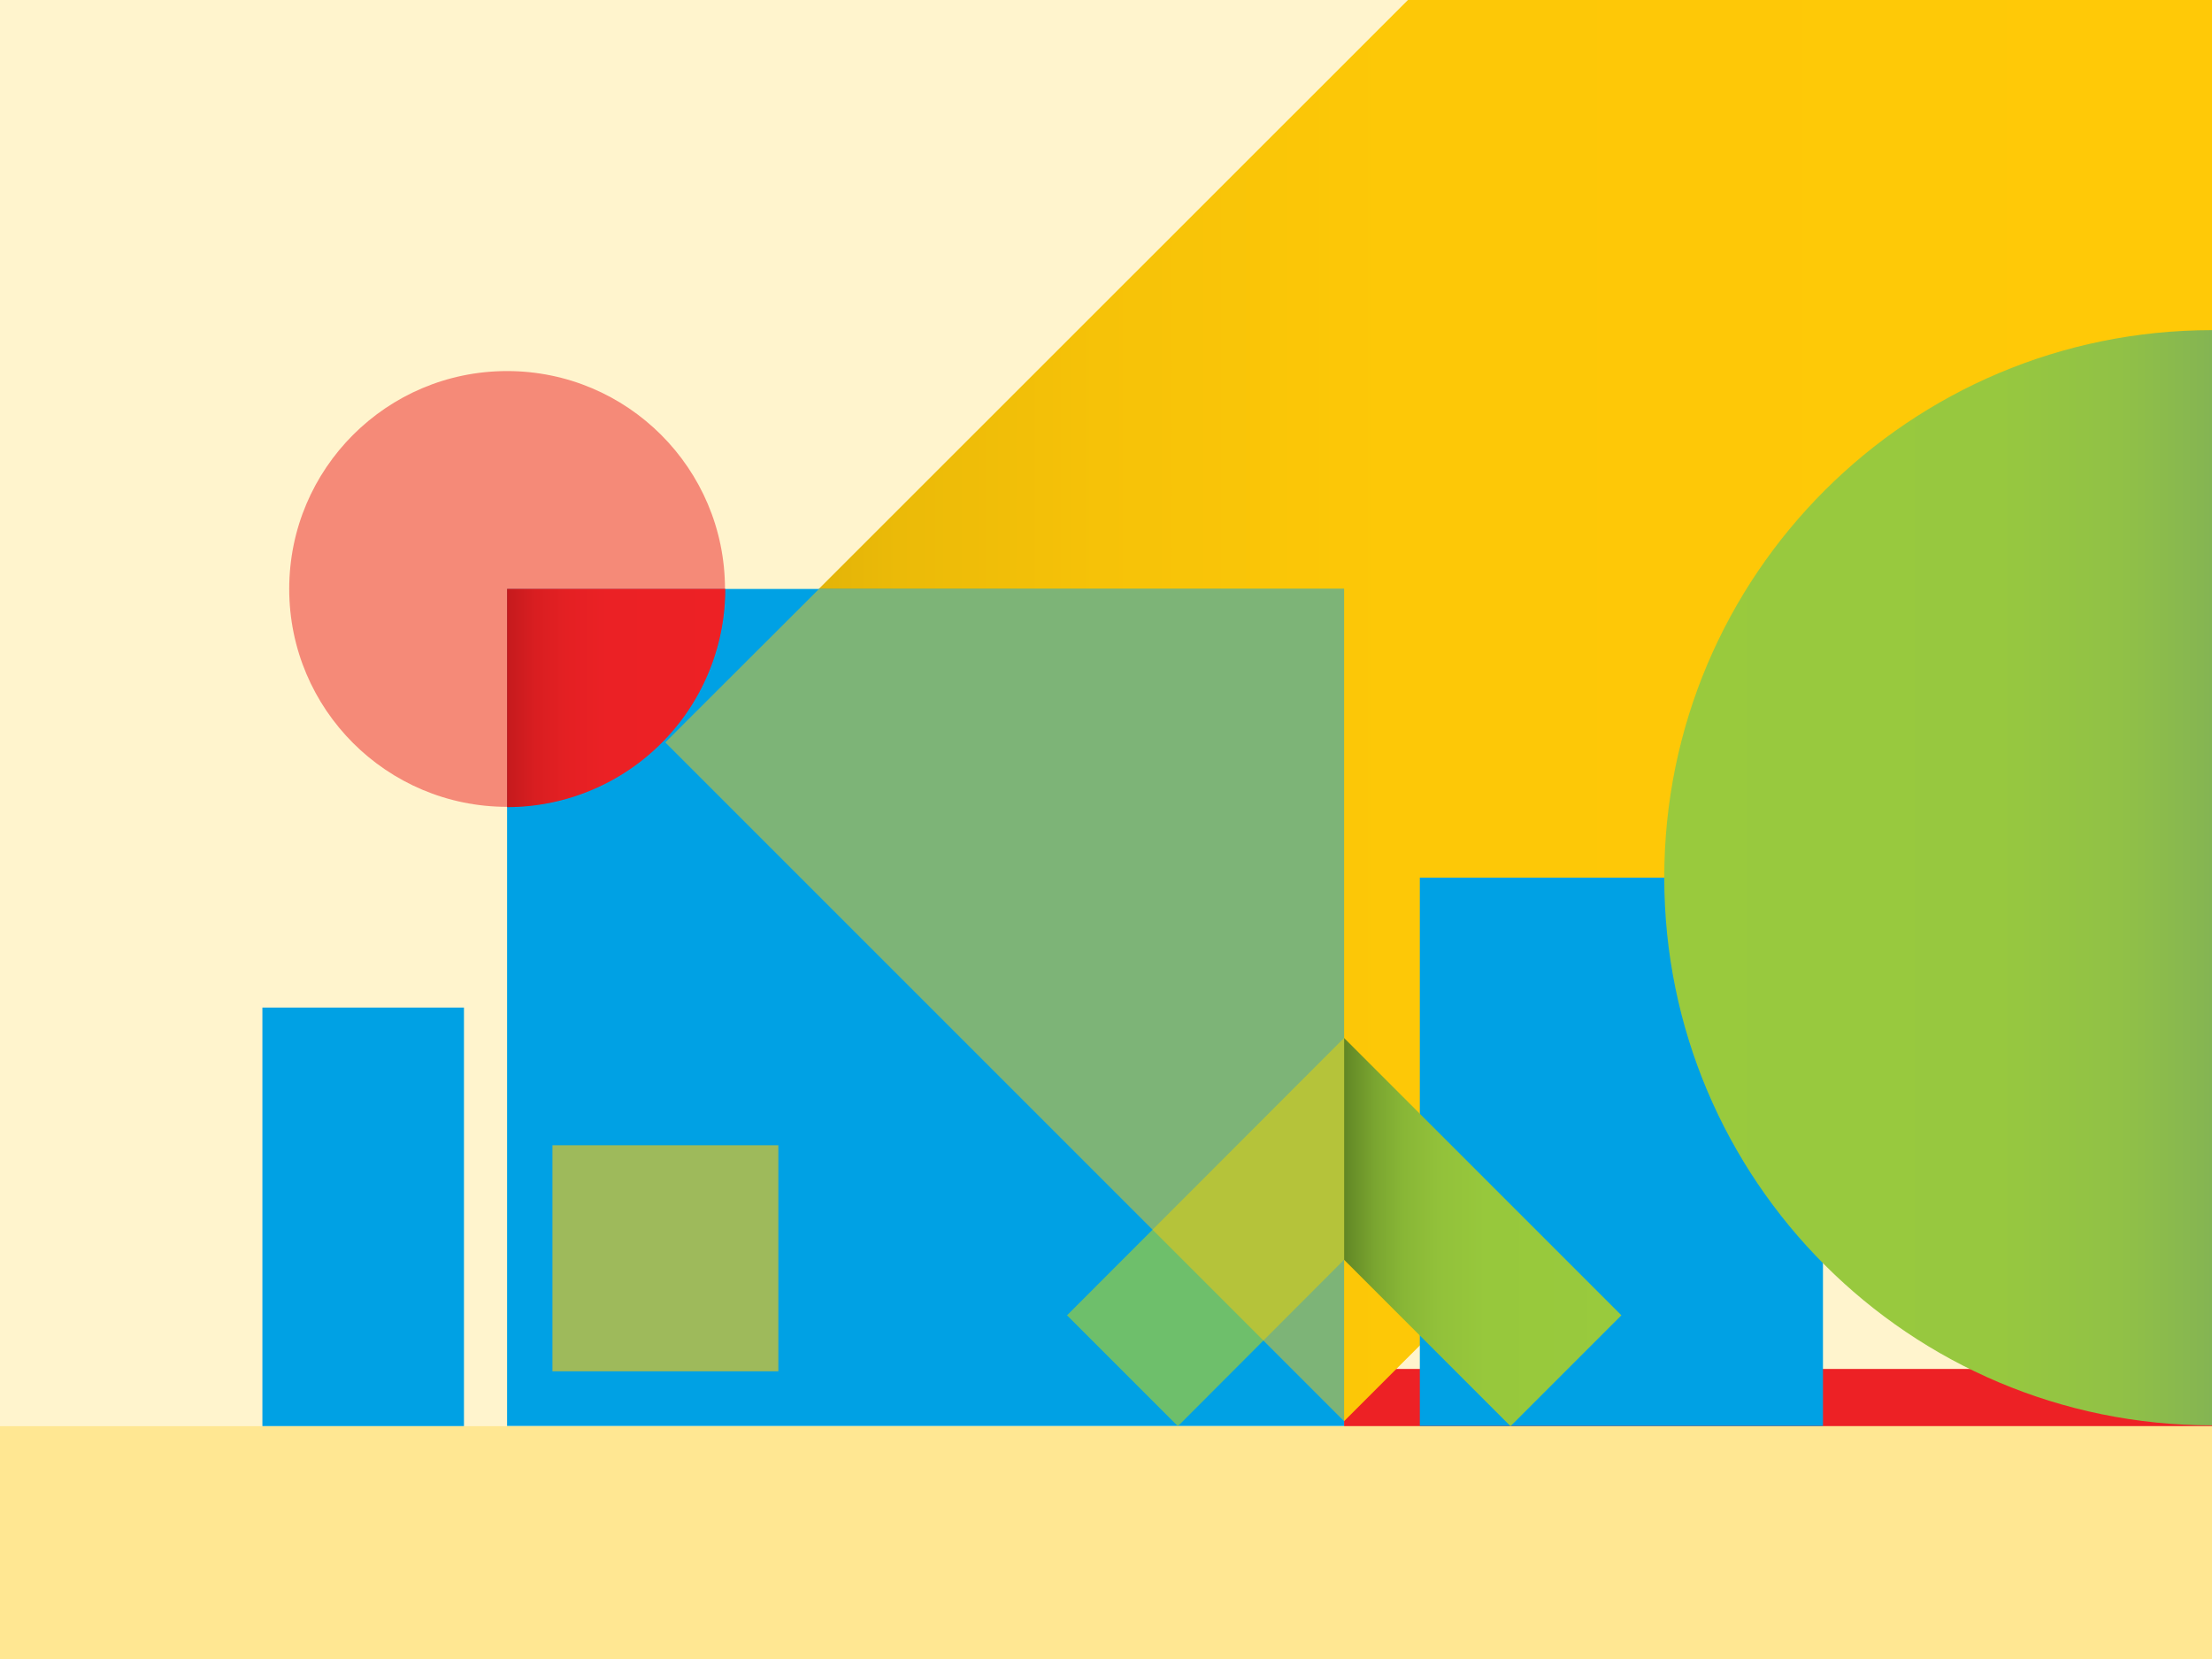
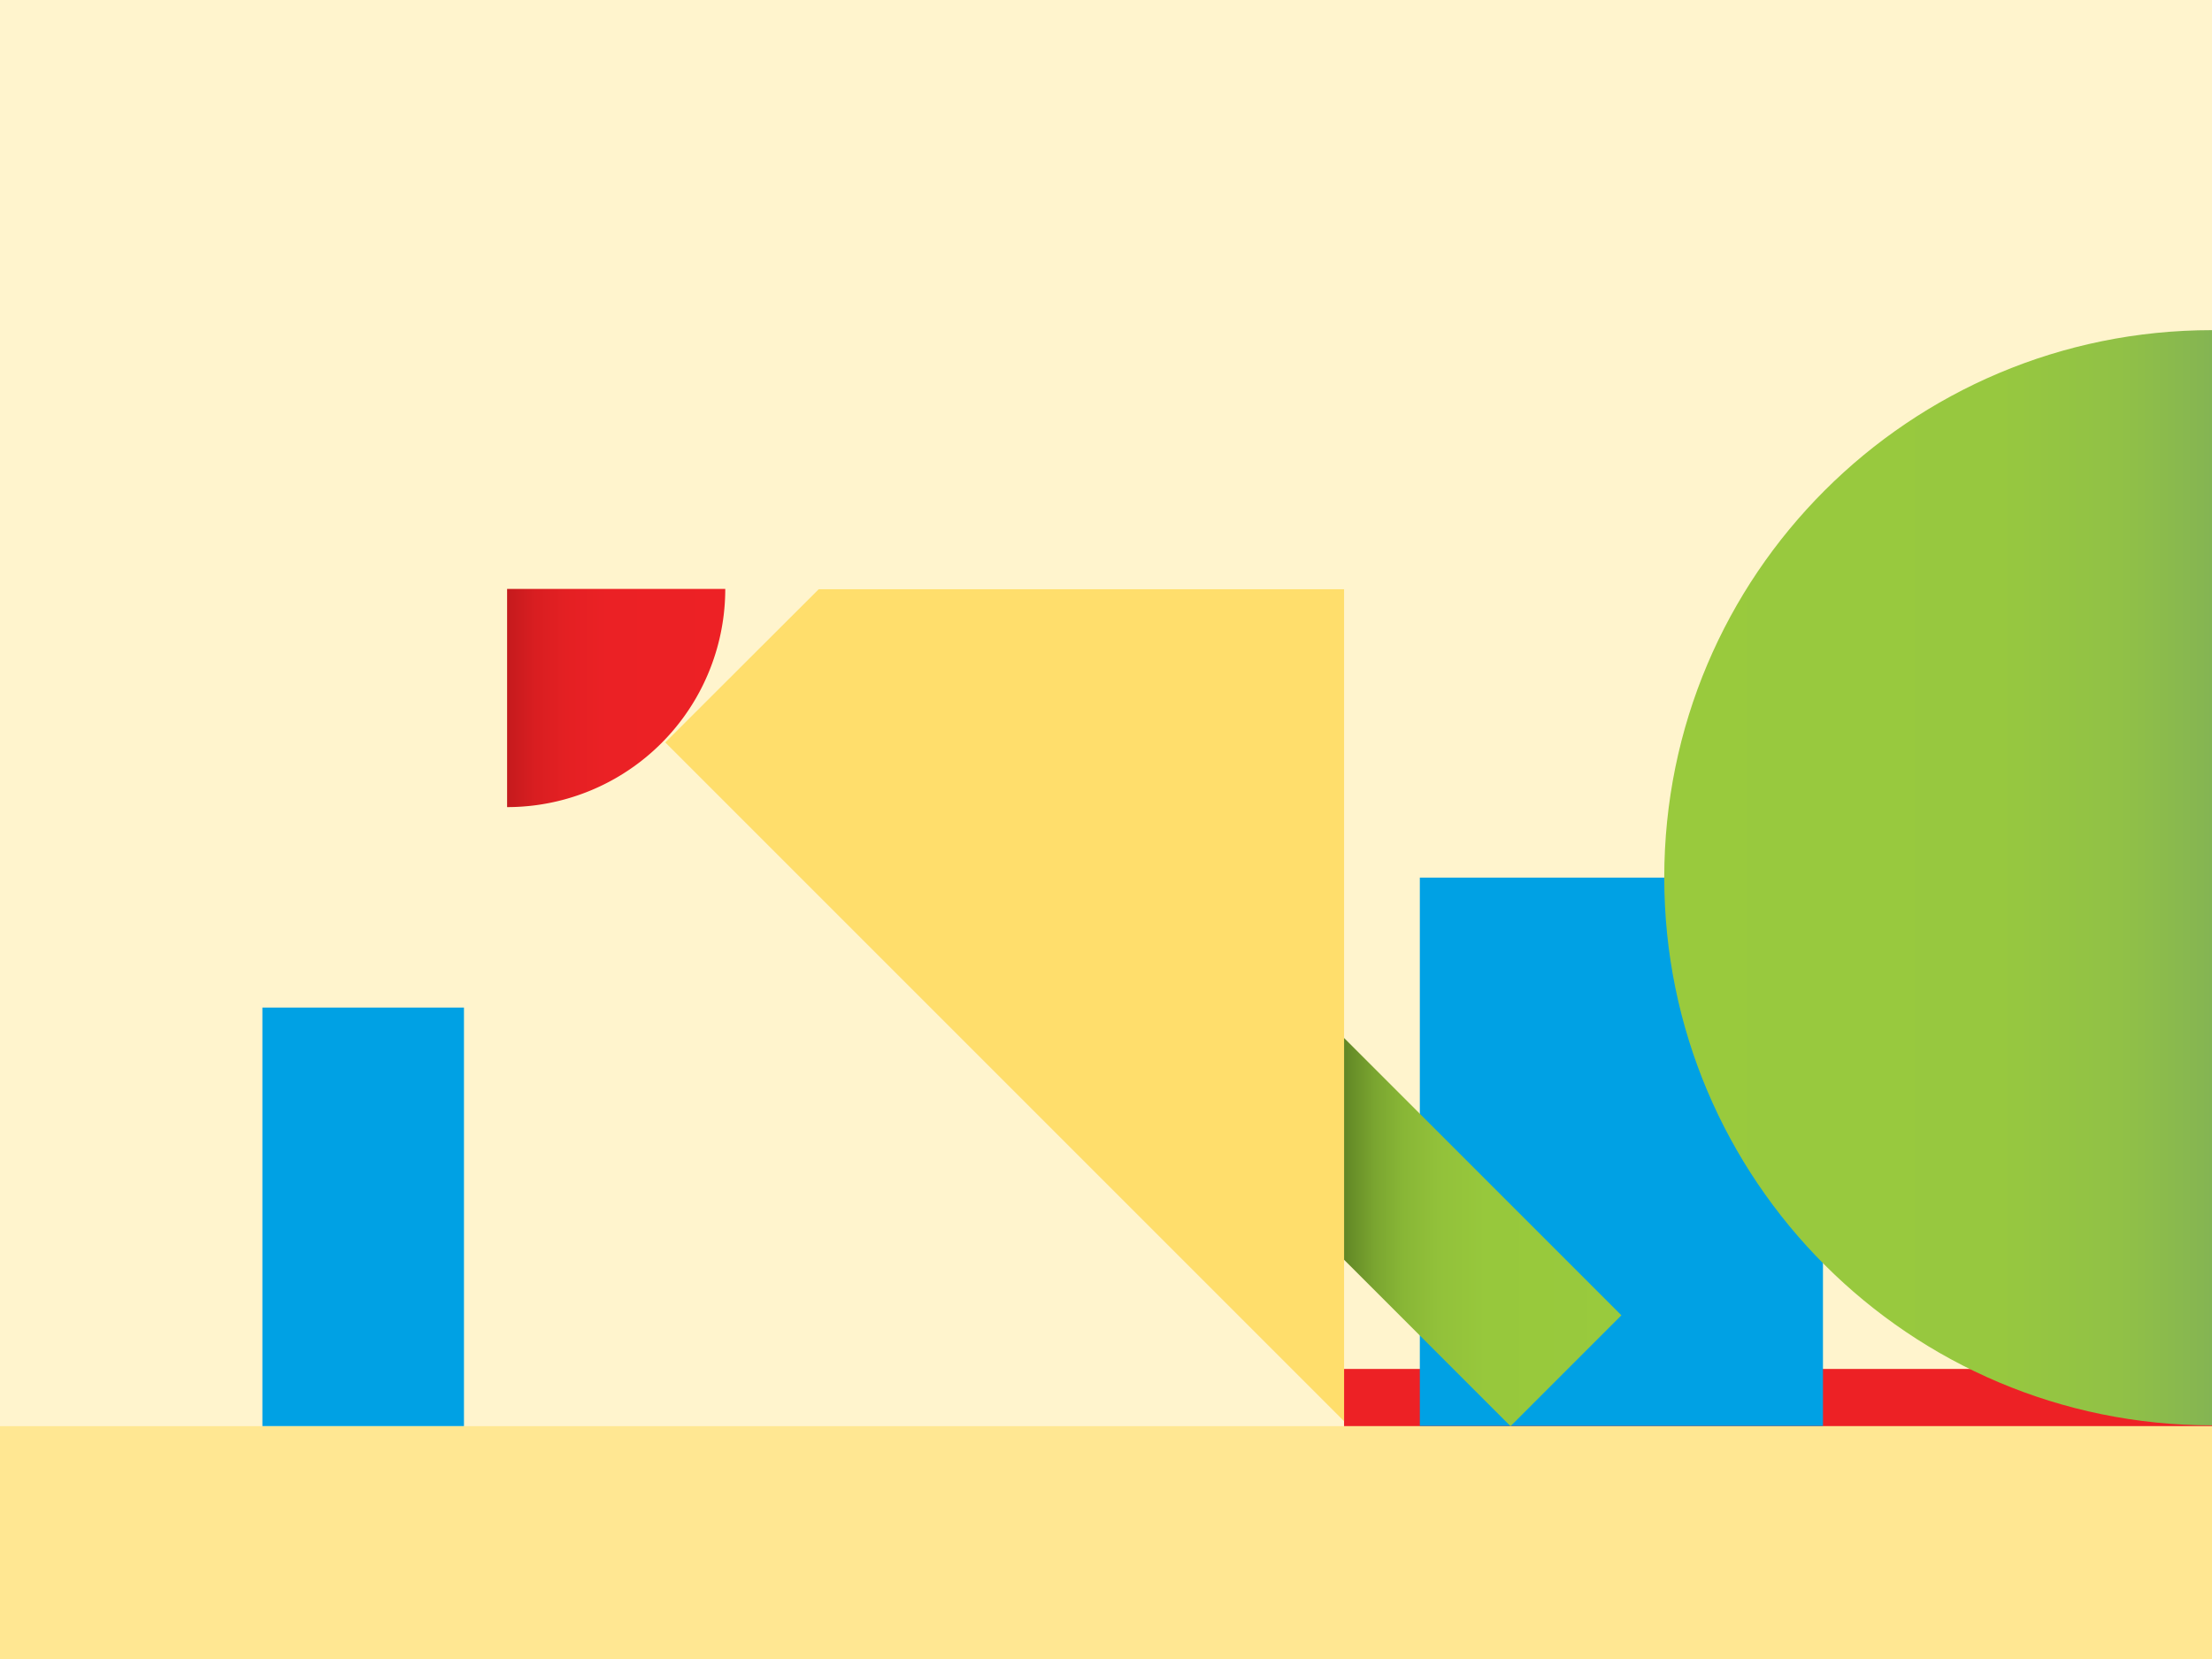
<svg xmlns="http://www.w3.org/2000/svg" id="Layer_1" data-name="Layer 1" viewBox="0 0 800 600">
  <defs>
    <linearGradient id="linear-gradient" x1="240.64" y1="257.02" x2="800" y2="257.02" gradientUnits="userSpaceOnUse">
      <stop offset="0" stop-color="#d2a70a" />
      <stop offset="0.04" stop-color="#daad09" />
      <stop offset="0.15" stop-color="#ebba08" />
      <stop offset="0.28" stop-color="#f6c208" />
      <stop offset="0.47" stop-color="#fdc807" />
      <stop offset="1" stop-color="#ffc907" />
    </linearGradient>
    <linearGradient id="linear-gradient-2" x1="183.43" y1="252.46" x2="262.26" y2="252.46" gradientUnits="userSpaceOnUse">
      <stop offset="0" stop-color="#c41a1d" />
      <stop offset="0.02" stop-color="#c81b1e" />
      <stop offset="0.13" stop-color="#d91e21" />
      <stop offset="0.27" stop-color="#e42023" />
      <stop offset="0.46" stop-color="#eb2125" />
      <stop offset="1" stop-color="#ed2125" />
    </linearGradient>
    <linearGradient id="linear-gradient-3" x1="486.14" y1="445.6" x2="586.37" y2="445.6" gradientUnits="userSpaceOnUse">
      <stop offset="0" stop-color="#608625" />
      <stop offset="0.03" stop-color="#688f28" />
      <stop offset="0.11" stop-color="#7aa530" />
      <stop offset="0.21" stop-color="#88b636" />
      <stop offset="0.34" stop-color="#92c13a" />
      <stop offset="0.51" stop-color="#97c83c" />
      <stop offset="1" stop-color="#99ca3d" />
    </linearGradient>
    <linearGradient id="linear-gradient-4" x1="800" y1="317.45" x2="601.92" y2="317.45" gradientUnits="userSpaceOnUse">
      <stop offset="0" stop-color="#84b453" />
      <stop offset="0.02" stop-color="#86b651" />
      <stop offset="0.17" stop-color="#91c146" />
      <stop offset="0.39" stop-color="#97c83f" />
      <stop offset="1" stop-color="#99ca3d" />
    </linearGradient>
  </defs>
  <title>services-banner</title>
  <rect width="800" height="600" style="fill:#ffc907;opacity:0.2" />
  <rect x="486.1" y="495.1" width="313.9" height="20.68" style="fill:#ed2125" />
  <rect y="515.8" width="800" height="84.24" style="fill:#ffc907;opacity:0.3" />
-   <polygon points="800 0 800 200.2 486.1 514 240.6 268.5 509.2 0 800 0" style="fill:url(#linear-gradient)" />
-   <rect x="183.4" y="213" width="302.7" height="302.71" style="fill:#00a1e4" />
  <rect x="513.5" y="317.4" width="145.8" height="198.31" style="fill:#00a1e4" />
  <rect x="94.9" y="364.4" width="72.9" height="151.36" style="fill:#00a1e4" />
-   <circle cx="183.4" cy="213" r="78.8" style="fill:#ed2125;opacity:0.5" />
  <path d="M262.3,213a78.9,78.9,0,0,1-78.9,78.9V213Z" style="fill:url(#linear-gradient-2)" />
  <polygon points="586.4 475.7 546.3 515.8 486.1 455.6 486.1 375.4 586.4 475.7" style="fill:url(#linear-gradient-3)" />
-   <polygon points="385.9 475.7 426 515.8 486.1 455.6 486.1 375.4 385.9 475.7" style="fill:#99ca3d;opacity:0.72" />
  <polygon points="486.1 213.1 486.1 514 240.6 268.5 296.1 213.1 486.1 213.1" style="fill:#ffc907;opacity:0.49" />
-   <rect x="199.8" y="414.2" width="81.7" height="81.75" style="fill:#ffc907;opacity:0.62" />
  <path d="M800,119.4V515.5c-109.4,0-198.1-88.7-198.1-198.1S690.6,119.4,800,119.4Z" style="fill:url(#linear-gradient-4)" />
</svg>